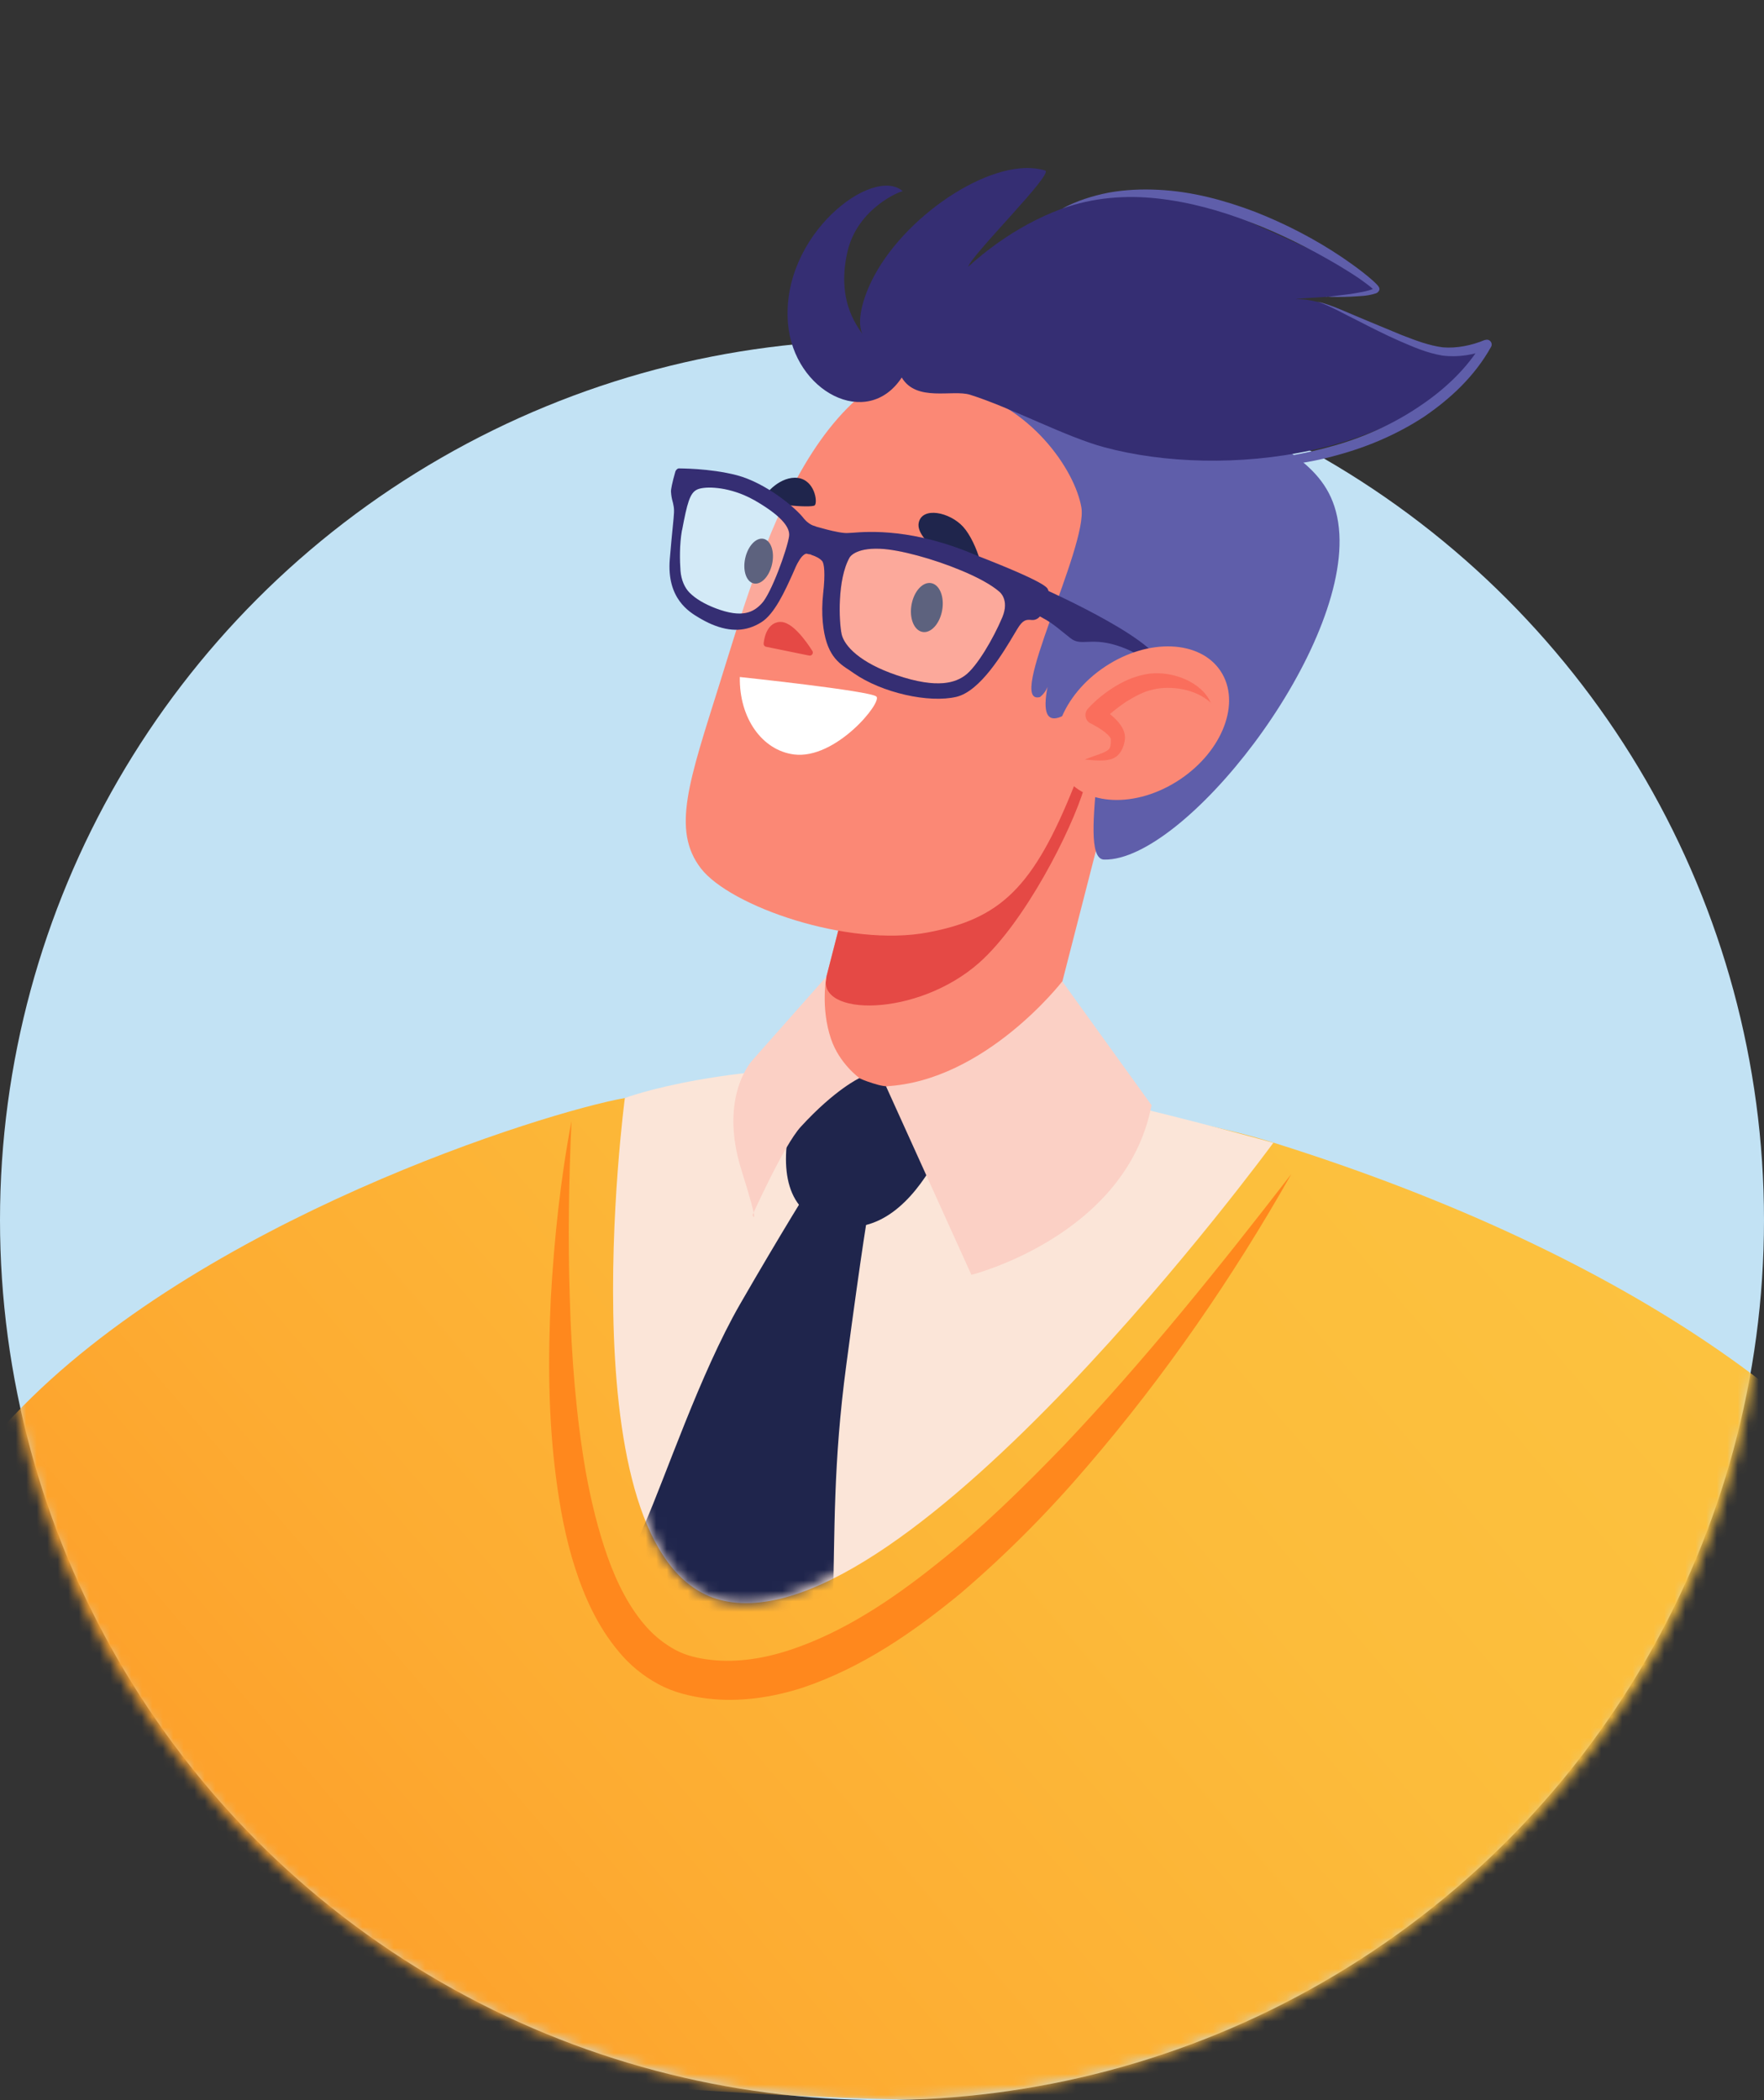
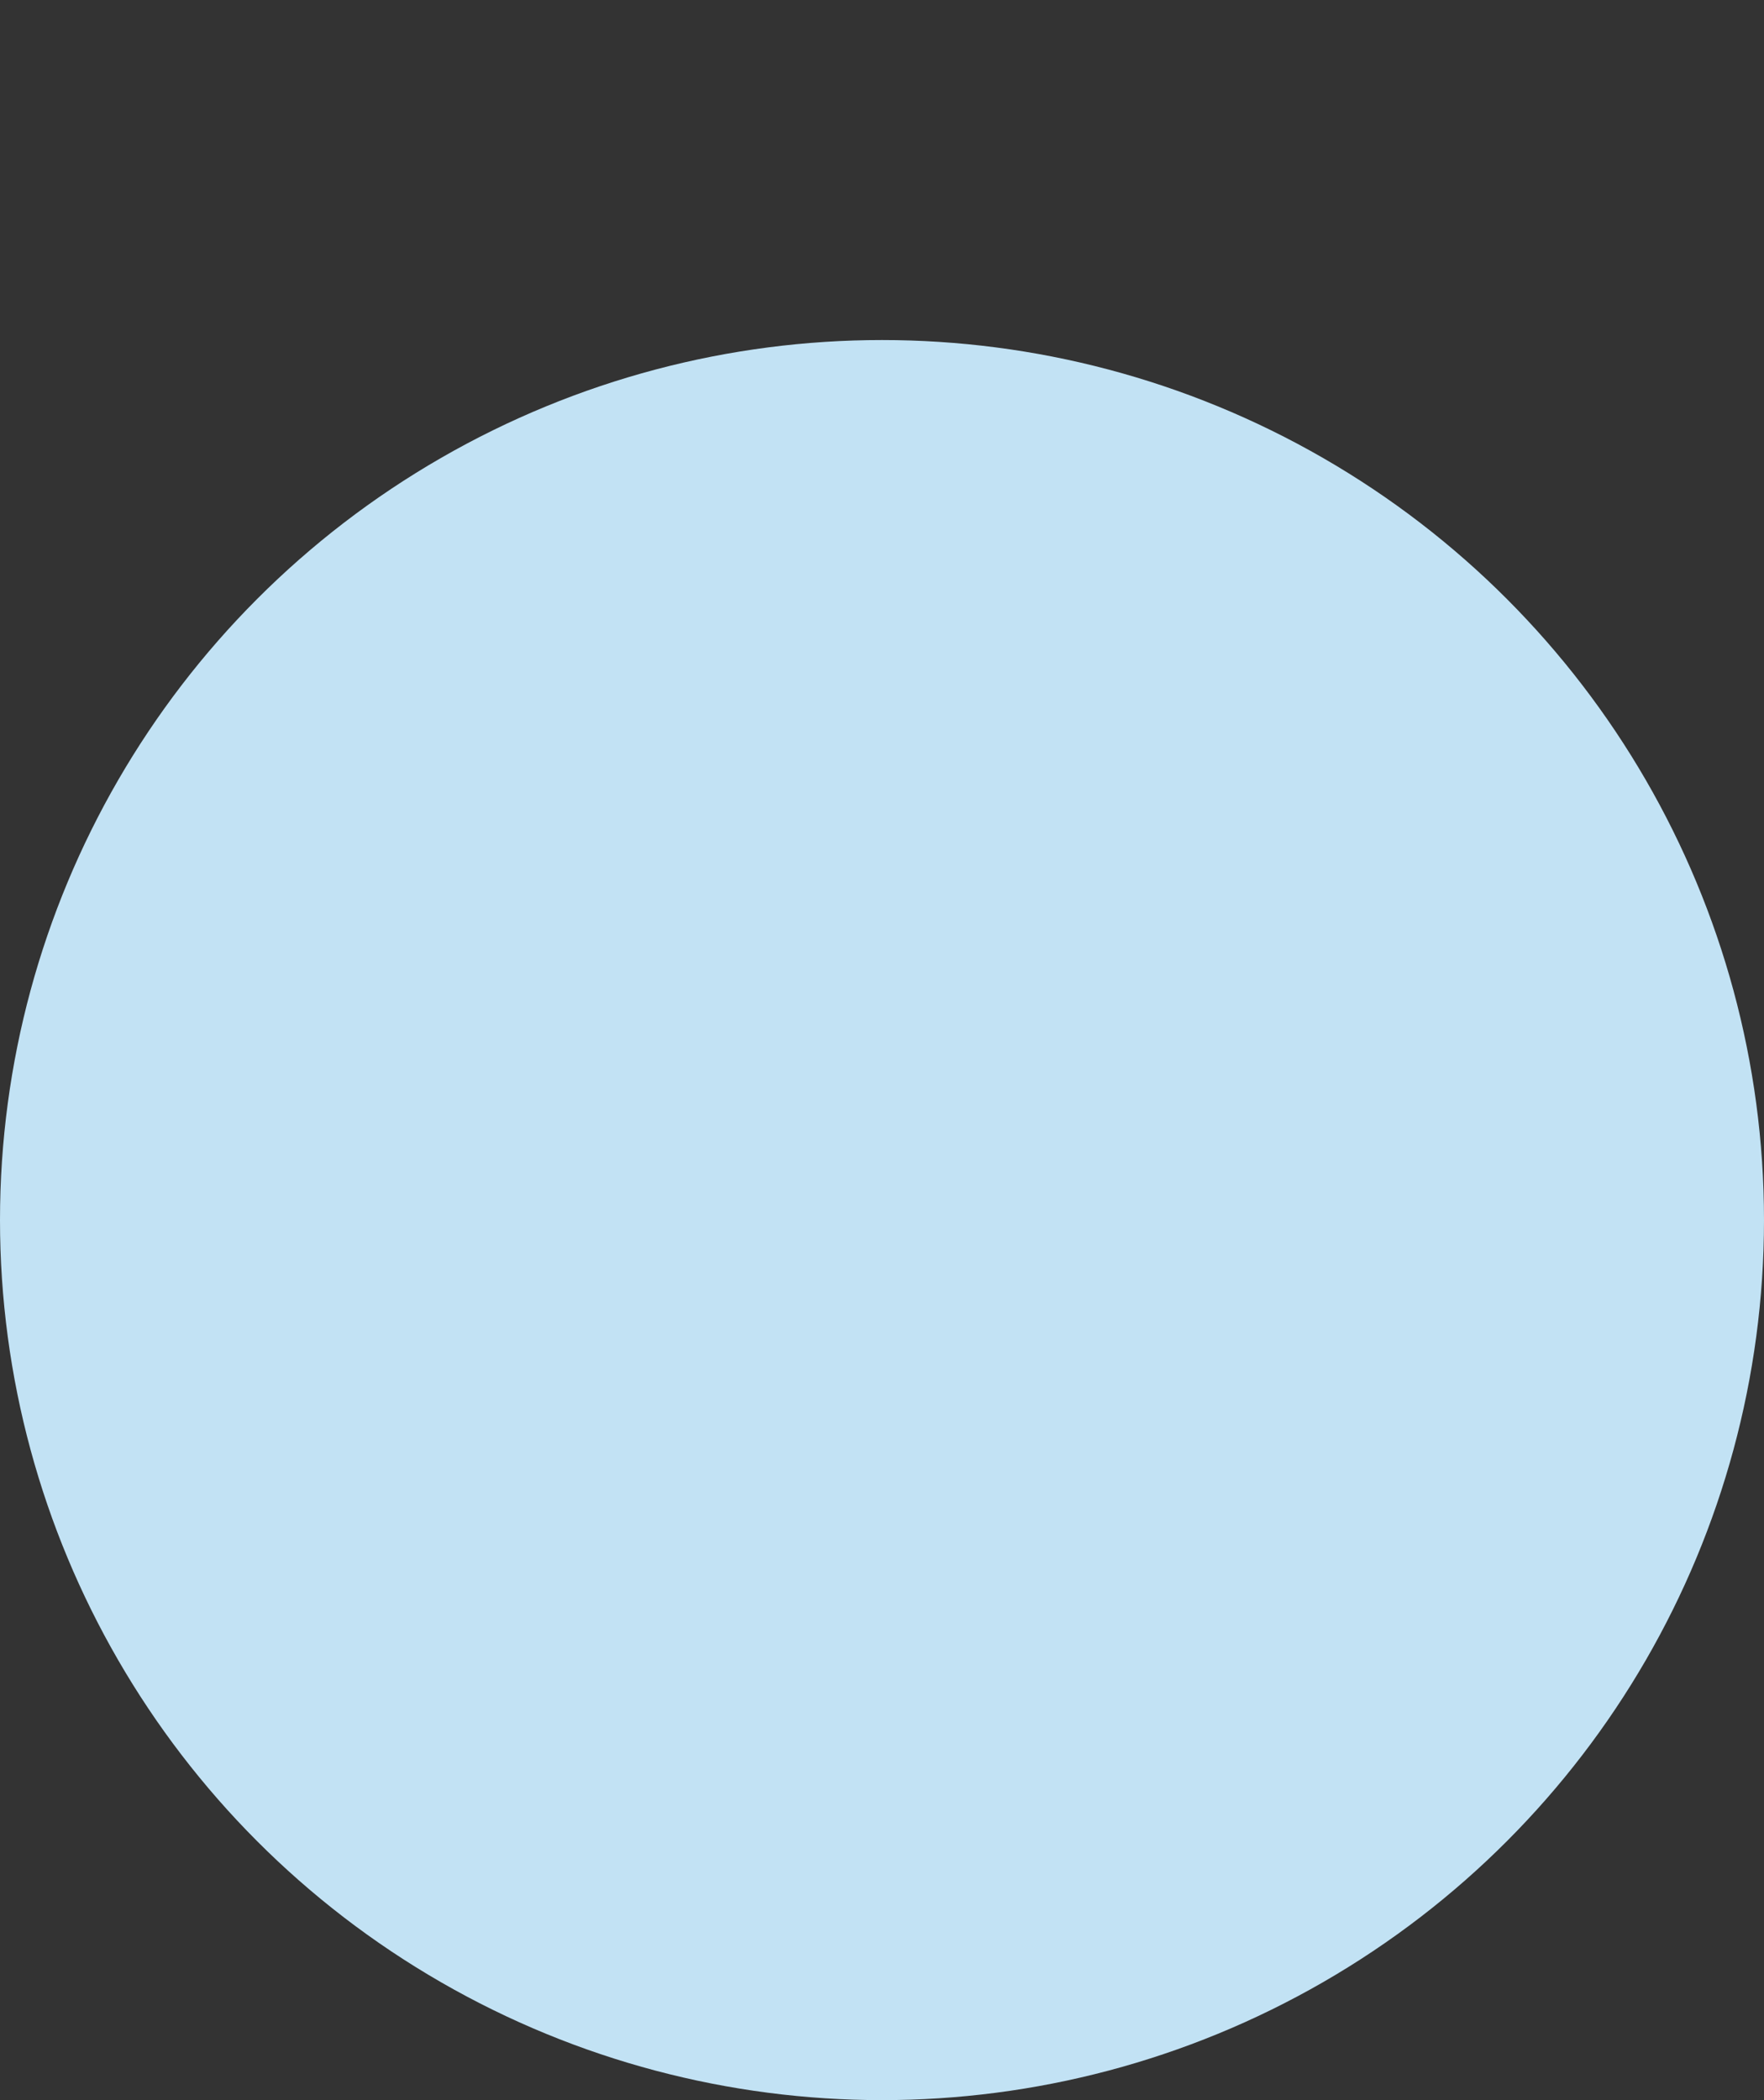
<svg xmlns="http://www.w3.org/2000/svg" width="168" height="200" viewBox="0 0 168 200" fill="none">
  <rect x="0" y="0" width="168" height="200" fill="#333333" stroke="none" />
  <ellipse cx="84" cy="116.191" rx="84" ry="83.808" fill="#C2E2F4" />
  <mask id="mask0_1473_4277" style="mask-type:alpha" maskUnits="userSpaceOnUse" x="0" y="0" width="168" height="200">
-     <path fill-rule="evenodd" clip-rule="evenodd" d="M165.901 0H2.101V99.662C0.726 105.549 0 111.678 0 117.972C0 163.275 37.608 200 84 200C130.392 200 168 163.275 168 117.972C168 111.68 167.274 105.553 165.901 99.667V0Z" fill="#D9D9D9" />
-   </mask>
+     </mask>
  <g mask="url(#mask0_1473_4277)">
    <path d="M90.675 199.997C65.957 199.997 10.841 195.113 -2.732 187.597C-34.016 170.272 -13.09 149.997 1.337 134.782C18.977 116.177 51.914 105.914 59.525 104.564C74.862 101.843 88.903 102.68 88.903 102.68C97.533 104.053 112.789 106.158 121.292 108.821C156.439 119.824 176.631 136.026 183.199 148.367C183.199 148.367 196.943 176.397 172.16 191.597C157.928 200.325 114.169 200.001 90.687 199.997H90.675Z" fill="url(#paint0_linear_1473_4277)" />
    <path d="M121.278 108.821C121.278 108.821 86.502 156.299 68.929 152.449C53.591 149.088 59.511 104.564 59.511 104.564C59.511 104.564 69.323 100.877 86.27 101.784C95.816 102.296 107.47 105.041 121.278 108.833V108.821Z" fill="#FBE5D8" />
    <path d="M85.323 105.356L88.15 106.077C93.224 107.38 98.39 104.298 99.711 99.18L106.163 74.057C107.472 68.951 104.426 63.752 99.352 62.449L96.525 61.728C91.451 60.425 86.285 63.508 84.964 68.625L78.512 93.748C76.716 98.633 80.029 103.96 85.323 105.356Z" fill="#FB8875" />
    <path d="M106.142 69.289C107.937 62.299 103.79 63.602 97.94 62.101C92.09 60.601 85.892 65.056 84.097 72.046L78.71 93.017C77.725 96.832 87.352 96.901 93.248 91.691C97.546 87.887 102.029 79.176 103.292 74.942C103.871 72.988 106.153 69.301 106.153 69.301L106.142 69.289Z" fill="#E54945" />
    <path d="M91.924 103.494C91.924 103.494 85.865 103.913 83.618 103.308C77.976 101.773 78.405 98.353 78.405 98.353C78.405 98.353 69.74 114.66 79.482 116.707C88.078 118.51 91.936 103.506 91.936 103.506L91.924 103.494Z" fill="#1F254C" />
    <path d="M78.707 93.004C78.707 93.004 78.127 95.935 79.147 98.947C79.946 101.308 81.857 102.669 81.857 102.669C81.857 102.669 79.541 103.728 76.262 107.31C74.64 109.078 71.663 115.719 71.663 115.719C71.663 115.719 72.439 117.255 70.609 111.416C68.397 104.356 71.686 100.936 71.686 100.936L78.718 92.992L78.707 93.004Z" fill="#FBD0C5" />
    <path d="M84.382 103.448L92.514 121.406C92.514 121.406 107.273 117.696 109.671 105.251L101.168 93.457C101.168 93.457 93.847 102.948 84.382 103.448Z" fill="#FBD0C5" />
    <mask id="mask1_1473_4277" style="mask-type:luminance" maskUnits="userSpaceOnUse" x="58" y="99" width="64" height="54">
      <path d="M121.409 104.577C121.409 104.577 86.517 156.288 68.944 152.45C53.606 149.089 59.653 103.972 59.653 103.972C59.653 103.972 83.088 94.074 121.421 104.588L121.409 104.577Z" fill="white" />
    </mask>
    <g mask="url(#mask1_1473_4277)">
      <path d="M79.322 153.531C79.032 164.895 80.573 178.84 81.43 188.308L61.644 200.323C60.347 200.323 59.05 200.311 57.752 200.3L47.152 185.924C47.152 185.924 57.636 153.624 61.355 145.238C63.347 140.749 66.66 130.827 70.495 124.174C74.329 117.521 77.399 112.602 77.399 112.602L82.751 114.963C82.751 114.963 82.091 118.731 80.596 130.013C79.345 139.4 79.519 145.576 79.31 153.531H79.322Z" fill="#1F254C" />
    </g>
    <path d="M122.961 111.835C116.068 120.767 109.013 129.537 101.333 137.644C97.452 141.657 93.49 145.565 89.169 148.973C84.895 152.392 80.261 155.463 75.28 157.114C72.801 157.94 70.229 158.347 67.762 158.08C66.499 157.94 65.387 157.684 64.368 157.149C63.36 156.603 62.41 155.882 61.587 154.963C59.942 153.125 58.737 150.729 57.846 148.205C56.953 145.669 56.305 142.994 55.807 140.284C54.857 134.841 54.428 129.246 54.266 123.64C54.081 118.034 54.173 112.393 54.428 106.752C53.374 112.312 52.783 117.953 52.459 123.617C52.192 129.293 52.204 135.004 52.957 140.726C53.328 143.576 53.849 146.449 54.752 149.263C55.656 152.067 56.896 154.87 58.946 157.312C59.954 158.533 61.24 159.603 62.699 160.383C64.159 161.185 65.839 161.569 67.356 161.755C70.484 162.127 73.589 161.639 76.45 160.72C82.161 158.789 87.003 155.416 91.44 151.776C95.819 148.042 99.839 143.983 103.534 139.656C110.948 131.038 117.389 121.675 122.961 111.846V111.835Z" fill="#FF881D" />
    <path d="M107.112 61.414C110.193 51.12 112.915 37.058 93.465 34.36C77.931 32.196 72.44 52.667 68.547 65.066C65.628 74.382 63.937 79.035 66.752 82.698C69.52 86.292 80.746 90.247 88.391 88.793C95.261 87.49 98.423 84.559 102.316 74.789C105.791 66.066 105.814 65.752 107.112 61.414Z" fill="#FB8875" />
    <path d="M127.559 50.864C127.2 44.525 122.462 43.234 118.326 39.826C114.851 36.965 111.932 32.917 107.483 31.917C102.433 30.777 93.802 32.487 91.15 36.93C98.146 38.465 102.386 44.781 102.989 48.328C103.626 52.062 95.714 67.287 99.05 66.38C99.571 65.961 99.861 65.415 99.907 64.728C98.482 70.939 102.073 67.543 103.139 66.973C107.02 64.891 102.224 81.803 105.155 81.861C112.766 82.024 128.196 62.425 127.559 50.864Z" fill="#5F5EAA" />
-     <path d="M141.589 32.848C137.372 36.209 128.684 28.277 123.39 28.498C123.958 28.323 130.653 28.207 131.117 27.567C131.754 26.695 121.768 22.357 116.81 20.181C108.574 16.576 99.433 18.867 92.205 25.404C92.599 24.194 100.395 16.506 99.538 16.239C94.858 14.785 86.517 20.205 83.273 26.241C82.15 28.335 81.478 30.766 82.231 32.022C82.034 31.429 79.555 29.091 80.702 24.008C81.663 19.751 85.903 18.134 85.984 18.216C83.181 15.704 74.307 22.368 75.049 30.847C75.616 37.279 82.578 40.966 85.88 35.953C87.293 38.314 90.71 37.07 92.39 37.593C96.306 38.826 101.484 41.606 105.179 42.595C116.474 45.642 134.314 43.56 141.577 32.859L141.589 32.848Z" fill="#352E73" />
    <path d="M77.121 62.146C77.121 62.146 75.522 59.506 74.329 59.518C73.136 59.529 73.02 61.309 73.02 61.309L77.121 62.146Z" fill="#E54945" stroke="#E54945" stroke-width="0.582" stroke-linejoin="round" />
-     <path d="M70.459 64.473C70.459 64.473 82.889 65.787 83.469 66.334C84.048 66.88 79.588 72.359 75.614 71.847C72.602 71.463 70.39 68.404 70.459 64.473Z" fill="white" />
    <path d="M87.498 49.782C87.151 51.457 90.985 53.807 93.024 54.947C94.217 55.609 93.082 51.655 91.727 50.166C90.441 48.759 87.823 48.224 87.498 49.782Z" fill="#1F254C" />
    <path d="M87.858 60.181C87.052 60.037 86.583 58.879 86.811 57.595C87.038 56.312 87.876 55.388 88.683 55.532C89.489 55.676 89.958 56.834 89.73 58.117C89.502 59.401 88.664 60.325 87.858 60.181Z" fill="#1F254C" />
    <path d="M71.779 55.561C71.073 55.403 70.713 54.324 70.975 53.152C71.236 51.98 72.02 51.158 72.725 51.316C73.431 51.475 73.791 52.554 73.53 53.726C73.268 54.898 72.484 55.72 71.779 55.561Z" fill="#1F254C" />
    <path d="M72.733 47.561C72.663 47.992 77.297 48.422 77.598 48.12C77.888 47.817 77.598 45.735 75.988 45.514C74.378 45.305 72.825 46.968 72.733 47.55V47.561Z" fill="#1F254C" />
    <path opacity="0.28" d="M64.96 50.492C64.717 51.9 64.752 53.377 64.821 54.354C64.891 55.226 65.204 55.97 65.69 56.447C66.269 57.029 67.092 57.517 68.157 57.924C70.718 58.913 71.783 58.297 72.548 57.482C73.475 56.517 75.004 52.283 75.166 51.062C75.293 50.12 74.17 48.968 71.853 47.631C71.517 47.433 71.169 47.282 70.857 47.142C68.829 46.282 66.953 46.317 66.362 46.642C65.725 46.98 65.47 47.91 64.972 50.492H64.96Z" fill="white" />
    <path opacity="0.28" d="M80.908 53.098C79.726 55.203 79.9 59.215 80.155 60.402C80.41 61.519 81.904 63.112 85.356 64.287C89.376 65.659 91.033 64.961 91.913 64.322C93.037 63.496 94.624 60.797 95.469 58.762C96.141 57.11 95.215 56.378 95.168 56.343C94.392 55.668 93.071 54.959 91.554 54.331C88.913 53.225 85.657 52.342 83.816 52.26C81.394 52.156 80.919 53.086 80.908 53.098Z" fill="white" />
    <path d="M64.958 50.493C65.445 47.899 65.7 46.98 66.348 46.643C66.951 46.317 68.816 46.294 70.843 47.143C71.168 47.283 71.504 47.445 71.839 47.632C74.168 48.969 75.28 50.12 75.153 51.063C74.979 52.284 73.461 56.518 72.534 57.483C71.77 58.297 70.704 58.902 68.144 57.925C67.09 57.518 66.256 57.029 65.677 56.448C65.202 55.971 64.877 55.227 64.808 54.354C64.738 53.377 64.704 51.9 64.947 50.493H64.958ZM99.816 56.18C99.769 55.971 99.653 55.483 92.992 52.889C87.026 50.318 82.775 50.609 81.165 50.737C81.003 50.737 80.864 50.76 80.759 50.76C80.331 50.795 79.485 50.621 78.721 50.423L78.466 50.353C78.188 50.283 77.944 50.214 77.736 50.155C77.736 50.155 77.678 50.132 77.666 50.12C77.597 50.097 77.516 50.074 77.458 50.051C77.458 50.051 77.458 50.051 77.435 50.051C76.89 49.83 76.519 49.341 76.508 49.318C75.697 48.294 72.928 45.992 70.183 45.259C67.53 44.572 64.68 44.619 64.657 44.607C64.518 44.607 64.356 44.759 64.31 44.945C64.02 45.957 63.893 46.608 63.904 46.817C63.927 47.224 63.985 47.48 64.055 47.748C64.078 47.841 64.113 47.946 64.124 48.05C64.24 48.574 64.205 48.83 64.066 50.237C63.997 50.923 63.904 51.877 63.788 53.261C63.487 57.006 65.642 58.274 66.557 58.821C66.986 59.076 67.391 59.286 67.796 59.46C69.581 60.205 71.086 60.147 72.5 59.263C73.774 58.472 74.77 56.25 75.5 54.633C75.709 54.133 75.906 53.691 76.068 53.447C76.38 52.889 76.67 52.737 76.809 52.726C76.913 52.761 77.064 52.784 77.238 52.807C77.238 52.807 77.238 52.807 77.238 52.831C77.724 52.982 78.095 53.191 78.303 53.435C78.489 53.645 78.616 54.587 78.396 56.518C78.292 57.483 78.28 58.413 78.361 59.263C78.651 62.38 79.867 63.159 80.945 63.857C81.061 63.938 81.176 64.02 81.315 64.113C83.98 65.974 88.463 66.986 91.104 66.358C93.375 65.799 95.518 62.205 96.653 60.286L96.885 59.902C97.418 58.995 97.765 59.018 98.124 59.03C98.298 59.053 98.507 59.065 98.715 58.96C99.445 58.635 99.966 56.75 99.827 56.157L99.816 56.18ZM91.556 54.331C93.073 54.959 94.394 55.669 95.17 56.343C95.216 56.378 96.143 57.111 95.471 58.762C94.614 60.809 93.027 63.508 91.915 64.322C91.046 64.962 89.378 65.66 85.358 64.287C81.906 63.112 80.412 61.519 80.157 60.402C79.902 59.216 79.728 55.203 80.91 53.098C80.91 53.098 81.397 52.156 83.818 52.261C85.659 52.33 88.915 53.226 91.556 54.331Z" fill="#352E73" />
    <path d="M99.523 56.133C99.523 56.133 111.756 61.576 110.447 63.774L109.219 63.798C109.219 63.798 109.833 62.751 106.879 61.646C103.925 60.541 103.021 61.646 101.932 60.762C99.731 58.971 100.056 59.297 98.527 58.413L99.534 56.133H99.523Z" fill="#352E73" />
    <path d="M101.331 73.818C99.374 70.843 101.129 66.216 105.25 63.483C109.372 60.751 114.299 60.947 116.256 63.922C118.213 66.897 116.458 71.524 112.336 74.257C108.215 76.989 103.287 76.793 101.331 73.818Z" fill="#FB8875" />
-     <path d="M115.327 66.962C114.898 65.938 113.948 65.17 112.917 64.705C111.863 64.24 110.728 64.031 109.5 64.147C108.307 64.31 107.218 64.752 106.245 65.345C105.26 65.95 104.403 66.624 103.603 67.496C103.279 67.857 103.302 68.415 103.661 68.753C103.719 68.811 103.777 68.846 103.847 68.881H103.858C104.322 69.125 104.854 69.427 105.248 69.741C105.445 69.904 105.607 70.067 105.7 70.195C105.746 70.265 105.77 70.311 105.793 70.346C105.804 70.404 105.793 70.602 105.793 70.707C105.781 70.963 105.746 71.149 105.654 71.288C105.561 71.428 105.329 71.567 105.063 71.684C104.519 71.905 103.893 72.091 103.302 72.335C103.951 72.382 104.565 72.463 105.237 72.405C105.573 72.37 105.967 72.312 106.337 72.033C106.708 71.742 106.905 71.311 107.021 70.963C107.079 70.753 107.102 70.637 107.137 70.393C107.16 70.114 107.113 69.846 107.032 69.637C106.87 69.195 106.615 68.881 106.36 68.602C105.839 68.055 105.306 67.671 104.669 67.322L104.924 68.718C105.596 68.055 106.395 67.403 107.206 66.857C108.04 66.345 108.886 65.857 109.801 65.671C110.67 65.45 111.701 65.461 112.662 65.647C113.624 65.845 114.585 66.24 115.373 66.973L115.327 66.962Z" fill="#FA6E5C" />
    <path d="M109.36 43.932C112.314 44.409 115.326 44.677 118.35 44.584C121.362 44.49 124.397 44.188 127.328 43.351C130.258 42.56 133.097 41.35 135.657 39.664C138.182 37.931 140.453 35.814 142.005 33.034C142.132 32.813 142.051 32.534 141.831 32.406C141.704 32.336 141.565 32.336 141.437 32.383H141.391C140.163 32.894 138.761 33.185 137.429 33.08C136.108 32.918 134.742 32.394 133.432 31.882L129.482 30.242C128.162 29.707 126.864 29.056 125.474 28.719C126.818 29.196 128.057 29.928 129.343 30.556C130.617 31.208 131.892 31.859 133.212 32.441C134.533 33.011 135.842 33.604 137.36 33.86C138.877 34.057 140.36 33.801 141.785 33.243L141.182 32.615C139.758 35.081 137.51 37.163 135.077 38.768C132.645 40.396 129.922 41.629 127.084 42.432C124.246 43.246 121.304 43.734 118.338 43.944C115.373 44.142 112.372 44.118 109.383 43.92L109.36 43.932Z" fill="#5F5EAA" />
    <path d="M126.297 28.265C127.073 28.289 127.861 28.289 128.637 28.254C129.425 28.196 130.178 28.219 131.024 27.94C131.082 27.905 131.128 27.917 131.209 27.835C131.244 27.8 131.29 27.765 131.313 27.719C131.336 27.684 131.336 27.719 131.36 27.626C131.394 27.556 131.36 27.405 131.36 27.416C131.267 27.219 131.197 27.184 131.128 27.091C130.977 26.94 130.838 26.8 130.688 26.672C130.386 26.405 130.085 26.16 129.772 25.916C129.147 25.428 128.51 24.974 127.861 24.532C125.255 22.776 122.451 21.322 119.52 20.17C116.578 19.054 113.497 18.228 110.322 18.077C108.747 17.995 107.16 18.065 105.596 18.344C104.055 18.647 102.538 19.123 101.159 19.868C104.09 18.809 107.218 18.565 110.253 18.903C113.288 19.24 116.265 20.066 119.127 21.182C121.999 22.276 124.756 23.671 127.421 25.241C128.081 25.637 128.741 26.044 129.379 26.474C129.691 26.695 130.004 26.916 130.305 27.149C130.456 27.265 130.607 27.382 130.734 27.509C130.792 27.556 130.873 27.661 130.861 27.637C130.861 27.37 130.873 27.486 130.873 27.451C130.896 27.451 130.827 27.475 130.804 27.498C130.19 27.765 129.355 27.87 128.614 27.998L126.297 28.289V28.265Z" fill="#5F5EAA" />
  </g>
  <defs>
    <linearGradient id="paint0_linear_1473_4277" x1="141.009" y1="102.168" x2="-10.393" y2="231.996" gradientUnits="userSpaceOnUse">
      <stop stop-color="#FCC23F" />
      <stop offset="0.24" stop-color="#FCBC3B" />
      <stop offset="0.54" stop-color="#FDAC32" />
      <stop offset="0.88" stop-color="#FE9323" />
      <stop offset="1" stop-color="#FF881D" />
    </linearGradient>
  </defs>
</svg>